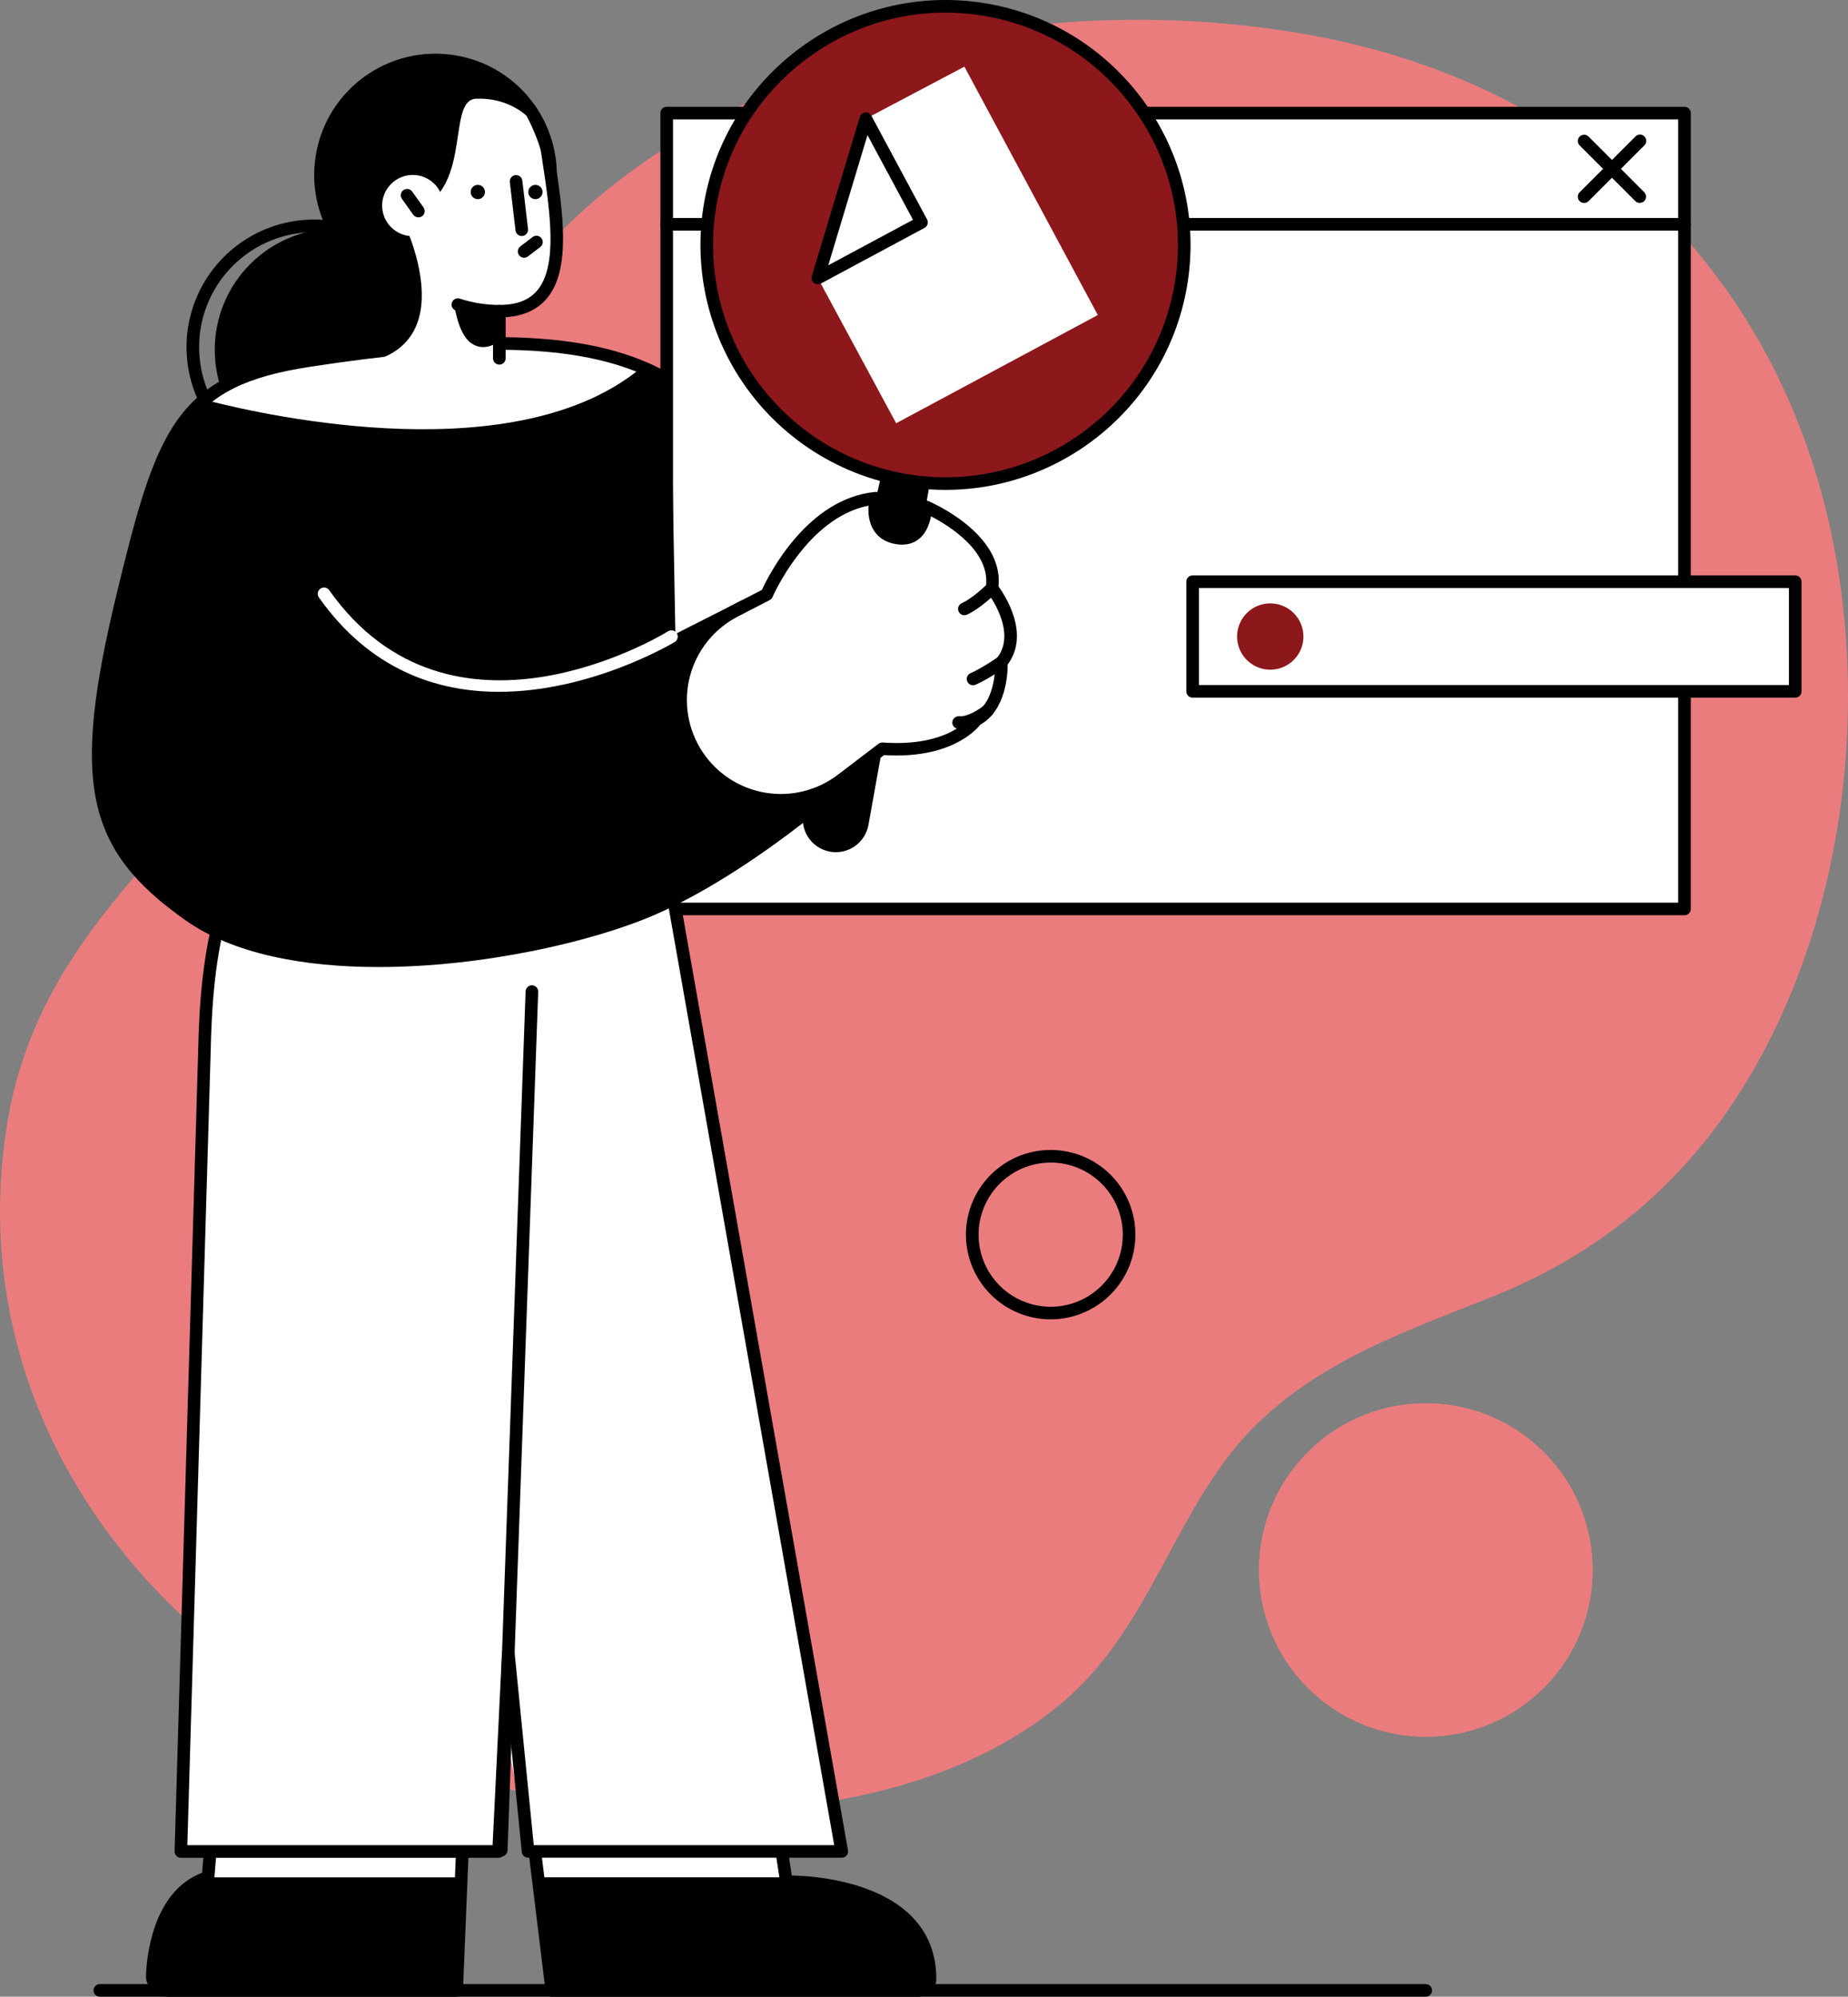
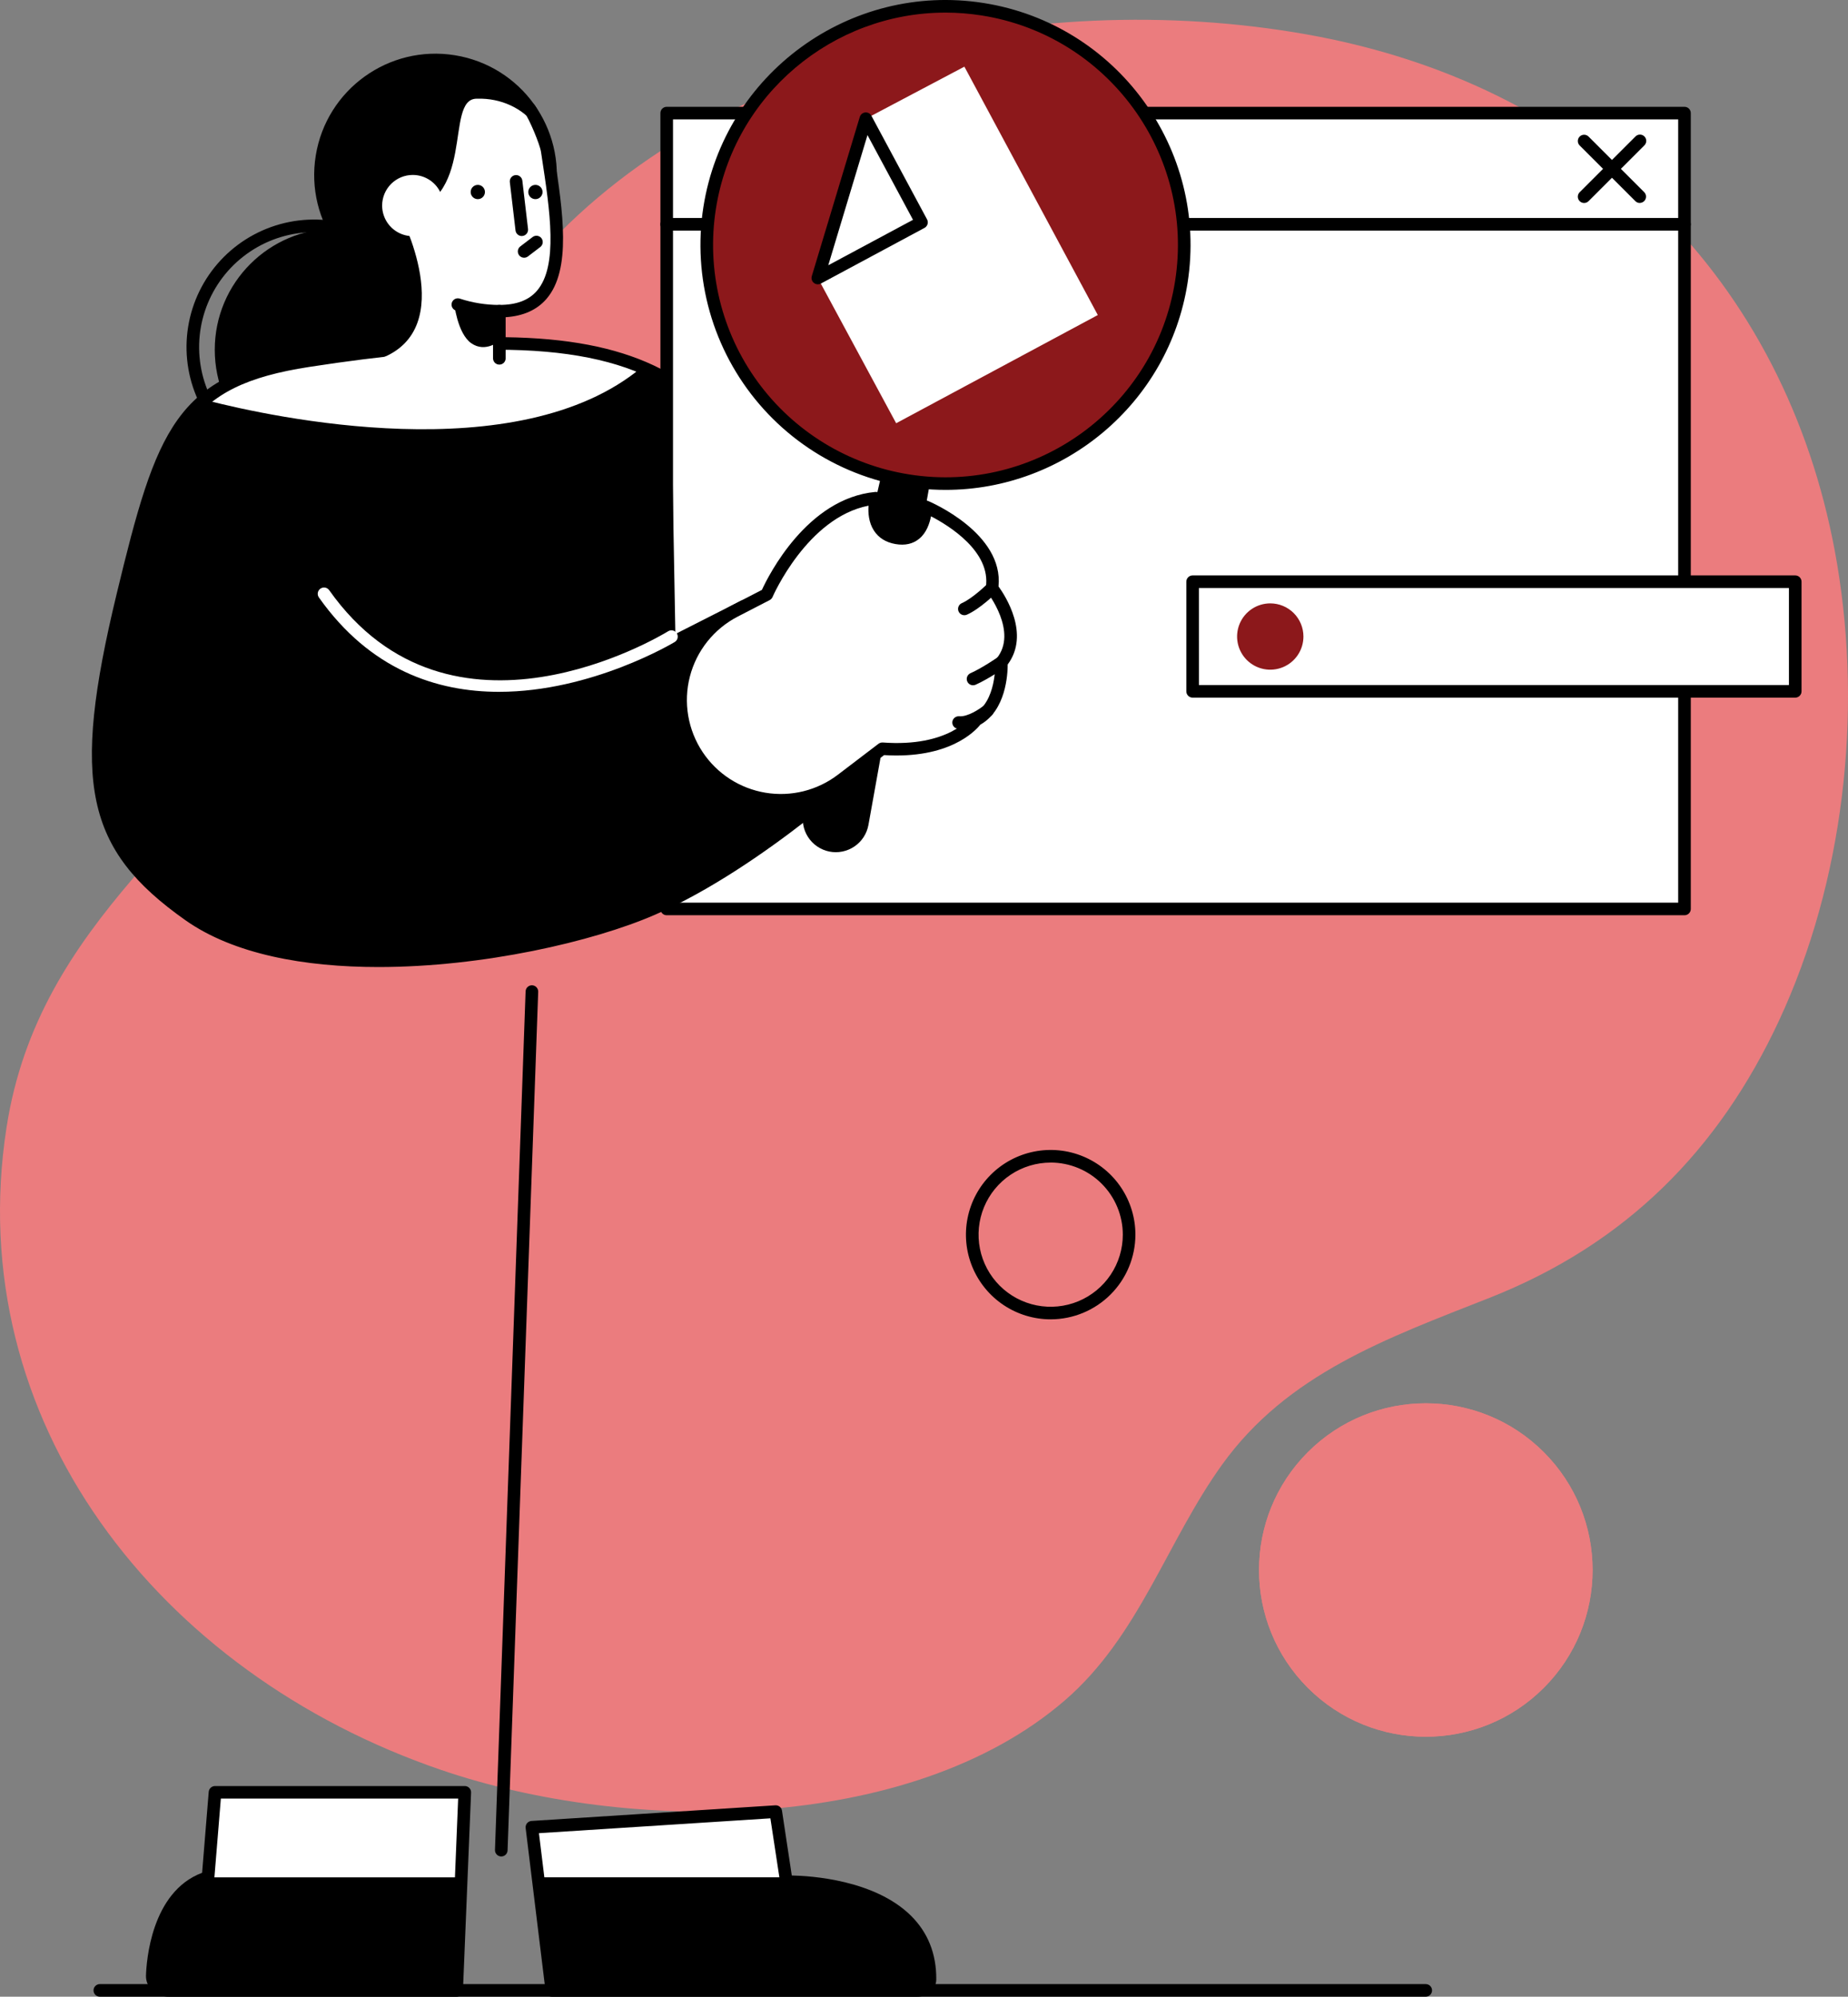
<svg xmlns="http://www.w3.org/2000/svg" width="434" height="469" viewBox="0 0 434 469" fill="none">
  <rect x="0" y="0" width="434" height="469" fill="#808080" stroke="none" />
  <g clip-path="url(#clip0_3_3950)">
    <path d="M362.546 396.462C377.843 381.17 377.843 356.377 362.546 341.085C347.25 325.793 322.449 325.793 307.152 341.085C291.856 356.377 291.856 381.17 307.152 396.462C322.449 411.754 347.25 411.754 362.546 396.462Z" fill="#EB7C7E" />
    <path d="M431.448 132.497C420.836 69.238 376.829 20.442 306.698 8.051C242.792 -3.241 164.963 13.101 123.175 63.797C100.202 91.669 92.47 125.461 73.759 155.102C48.891 194.526 9.106 215.858 1.529 264.849C-9.106 333.62 36.911 392.957 103.691 415.765C147.3 430.671 213.603 430.911 250.099 399.374C267.528 384.314 274.02 362.087 287.006 344.025C302.351 322.686 325.607 314.385 349.817 304.841C381.9 292.188 403.644 270.092 417.768 239.795C433.03 207.025 437.381 167.834 431.448 132.497Z" fill="#EB7C7E" />
    <path d="M130.402 45.658C132.924 30.13 122.376 15.5 106.844 12.979C91.311 10.459 76.676 21.003 74.155 36.531C71.634 52.058 82.181 66.689 97.713 69.209C113.246 71.73 127.881 61.185 130.402 45.658Z" fill="black" />
    <path d="M78.928 110.635C94.664 110.635 107.42 97.883 107.42 82.152C107.42 66.421 94.664 53.669 78.928 53.669C63.193 53.669 50.437 66.421 50.437 82.152C50.437 97.883 63.193 110.635 78.928 110.635Z" fill="black" />
    <path d="M73.778 111.493C67.85 111.494 62.055 109.737 57.125 106.445C52.196 103.153 48.354 98.474 46.085 92.999C43.816 87.524 43.222 81.5 44.378 75.687C45.534 69.875 48.389 64.536 52.58 60.345C56.772 56.155 62.112 53.301 67.926 52.144C73.74 50.988 79.766 51.581 85.243 53.849C90.72 56.117 95.401 59.957 98.695 64.884C101.988 69.812 103.746 75.605 103.746 81.531C103.737 89.474 100.577 97.09 94.959 102.707C89.341 108.324 81.723 111.484 73.778 111.493ZM73.778 54.527C68.435 54.526 63.212 56.11 58.77 59.077C54.327 62.043 50.864 66.26 48.819 71.195C46.775 76.129 46.239 81.558 47.281 86.797C48.323 92.035 50.895 96.847 54.673 100.624C58.45 104.401 63.264 106.973 68.503 108.015C73.743 109.058 79.175 108.523 84.111 106.479C89.047 104.435 93.266 100.974 96.234 96.534C99.202 92.093 100.786 86.872 100.786 81.531C100.778 74.372 97.929 67.509 92.866 62.447C87.803 57.385 80.938 54.537 73.778 54.527Z" fill="black" />
    <path d="M395.6 26.566H156.573V213.501H395.6V26.566Z" fill="white" />
    <path d="M395.6 54.165H156.574C156.181 54.165 155.805 54.009 155.527 53.731C155.25 53.454 155.094 53.078 155.094 52.685C155.094 52.293 155.25 51.917 155.527 51.639C155.805 51.362 156.181 51.206 156.574 51.206H395.6C395.993 51.206 396.369 51.362 396.647 51.639C396.924 51.917 397.08 52.293 397.08 52.685C397.08 53.078 396.924 53.454 396.647 53.731C396.369 54.009 395.993 54.165 395.6 54.165Z" fill="black" />
    <path d="M395.6 214.98H156.573C156.181 214.979 155.806 214.823 155.529 214.546C155.252 214.268 155.097 213.893 155.097 213.501V26.566C155.096 26.372 155.134 26.18 155.208 26C155.282 25.821 155.391 25.658 155.528 25.52C155.665 25.383 155.828 25.274 156.007 25.2C156.187 25.125 156.379 25.087 156.573 25.087H395.6C395.794 25.087 395.987 25.124 396.167 25.199C396.346 25.273 396.51 25.382 396.647 25.519C396.785 25.657 396.894 25.82 396.968 26C397.042 26.179 397.08 26.372 397.08 26.566V213.501C397.08 213.893 396.924 214.27 396.646 214.547C396.369 214.824 395.992 214.98 395.6 214.98ZM158.053 212.022H394.12V28.042H158.053V212.022Z" fill="black" />
    <path d="M385.102 47.675C384.908 47.675 384.716 47.637 384.536 47.563C384.357 47.488 384.194 47.379 384.057 47.241L370.982 34.173C370.704 33.896 370.549 33.519 370.549 33.127C370.549 32.734 370.705 32.358 370.983 32.081C371.261 31.804 371.638 31.648 372.03 31.648C372.423 31.649 372.799 31.805 373.076 32.083L386.135 45.137C386.342 45.344 386.482 45.608 386.539 45.895C386.596 46.181 386.567 46.479 386.455 46.749C386.343 47.019 386.154 47.25 385.911 47.412C385.668 47.575 385.382 47.662 385.089 47.662L385.102 47.675Z" fill="black" />
    <path d="M372.031 47.676C371.738 47.676 371.452 47.59 371.208 47.428C370.964 47.265 370.774 47.034 370.662 46.764C370.55 46.494 370.52 46.196 370.577 45.909C370.634 45.622 370.775 45.358 370.982 45.151L384.057 32.083C384.192 31.938 384.356 31.821 384.537 31.74C384.719 31.66 384.915 31.616 385.113 31.613C385.312 31.609 385.509 31.646 385.694 31.72C385.878 31.794 386.045 31.905 386.186 32.046C386.326 32.186 386.437 32.353 386.512 32.538C386.586 32.722 386.623 32.919 386.619 33.118C386.616 33.316 386.572 33.512 386.491 33.694C386.41 33.875 386.294 34.039 386.148 34.174L373.076 47.242C372.939 47.38 372.776 47.489 372.597 47.563C372.417 47.638 372.225 47.676 372.031 47.676Z" fill="black" />
    <path d="M194.743 200.016C195.759 200.221 196.805 200.221 197.821 200.016C198.836 199.812 199.801 199.407 200.659 198.825C201.516 198.244 202.249 197.497 202.814 196.629C203.379 195.761 203.766 194.789 203.951 193.77L218.42 113.291L207.118 110.99L188.725 190.624C188.489 191.636 188.459 192.686 188.636 193.71C188.812 194.734 189.192 195.713 189.753 196.588C190.314 197.464 191.044 198.218 191.901 198.807C192.758 199.395 193.724 199.807 194.743 200.016Z" fill="black" />
    <path d="M261.693 97.167C283.588 75.278 283.588 39.79 261.693 17.902C239.798 -3.987 204.299 -3.987 182.403 17.902C160.508 39.79 160.508 75.278 182.404 97.167C204.299 119.055 239.798 119.055 261.693 97.167Z" fill="#8C181B" />
    <path d="M222.084 115.067C213.769 115.072 205.552 113.276 197.998 109.803C190.444 106.329 183.732 101.26 178.325 94.945C172.919 88.63 168.945 81.219 166.678 73.222C164.41 65.225 163.904 56.831 165.192 48.619C170.125 17.279 199.623 -4.221 230.963 0.701C262.303 5.622 283.816 35.111 278.9 66.451C274.454 94.779 249.915 115.067 222.084 115.067ZM222.015 2.962C195.615 2.962 172.338 22.204 168.122 49.08C165.88 63.377 169.41 77.98 177.936 89.676C186.463 101.372 199.288 109.203 213.59 111.447C243.315 116.115 271.313 95.723 275.973 65.994C280.633 36.265 260.241 8.288 230.506 3.626C227.697 3.184 224.858 2.961 222.015 2.959V2.962Z" fill="black" />
    <path d="M257.817 73.998L210.462 99.414L192.06 65.303L203.339 27.888L226.484 15.658L257.817 73.998Z" fill="white" />
    <path d="M192.059 66.78C191.829 66.78 191.601 66.726 191.395 66.623C191.19 66.519 191.011 66.369 190.873 66.184C190.736 65.999 190.644 65.784 190.604 65.557C190.564 65.33 190.579 65.097 190.645 64.876L201.922 27.461C202.006 27.181 202.172 26.932 202.398 26.746C202.624 26.56 202.9 26.445 203.191 26.416C203.483 26.384 203.777 26.441 204.036 26.579C204.296 26.717 204.507 26.929 204.645 27.188L217.716 51.532C217.902 51.878 217.942 52.283 217.828 52.658C217.715 53.034 217.457 53.349 217.111 53.534L192.776 66.606C192.556 66.724 192.309 66.784 192.059 66.78ZM203.727 31.735L194.519 62.309L214.418 51.631L203.727 31.735Z" fill="black" />
    <path d="M421.605 136.636H280.087V162.39H421.605V136.636Z" fill="white" />
    <path d="M421.606 163.866H280.087C279.695 163.866 279.318 163.71 279.041 163.433C278.763 163.155 278.607 162.779 278.607 162.387V136.632C278.608 136.241 278.765 135.865 279.042 135.588C279.319 135.312 279.695 135.156 280.087 135.156H421.606C421.8 135.156 421.992 135.194 422.172 135.268C422.351 135.342 422.514 135.45 422.652 135.587C422.789 135.725 422.898 135.887 422.973 136.067C423.047 136.246 423.086 136.438 423.086 136.632V162.387C423.086 162.581 423.048 162.774 422.974 162.953C422.9 163.133 422.791 163.296 422.653 163.434C422.516 163.571 422.352 163.68 422.173 163.754C421.993 163.829 421.8 163.867 421.606 163.866ZM281.567 160.907H420.129V138.112H281.561L281.567 160.907Z" fill="black" />
    <path d="M306.109 149.513C306.109 151.054 305.652 152.56 304.795 153.841C303.939 155.122 302.721 156.12 301.297 156.709C299.873 157.298 298.306 157.452 296.794 157.15C295.283 156.849 293.894 156.106 292.805 155.015C291.716 153.925 290.976 152.536 290.676 151.024C290.377 149.512 290.533 147.946 291.125 146.523C291.717 145.1 292.717 143.885 294 143.031C295.283 142.177 296.791 141.722 298.332 141.725C300.396 141.727 302.375 142.549 303.833 144.009C305.292 145.47 306.11 147.449 306.109 149.513Z" fill="#8C181B" />
    <path d="M124.911 429.198L129.591 467.517H215.355C217.217 467.517 218.404 466.445 218.414 464.858C218.535 441.217 184.69 442.006 184.69 442.006L182.184 425.522L124.911 429.198Z" fill="white" />
    <path d="M215.373 468.997H129.595C129.231 468.997 128.88 468.862 128.609 468.62C128.337 468.377 128.165 468.043 128.125 467.682L123.445 429.363C123.422 429.164 123.44 428.962 123.498 428.771C123.555 428.579 123.651 428.401 123.779 428.247C123.907 428.094 124.065 427.968 124.243 427.877C124.422 427.786 124.617 427.732 124.816 427.719L182.089 424.043C182.459 424.019 182.824 424.134 183.113 424.366C183.402 424.598 183.593 424.93 183.648 425.296L185.95 440.527C190.462 440.612 205.352 441.553 213.88 449.916C217.892 453.861 219.911 458.884 219.881 464.864C219.881 467.304 218.023 468.997 215.373 468.997ZM130.903 466.038H215.356C215.948 466.058 216.928 465.887 216.935 464.848C216.961 459.703 215.241 455.39 211.824 452.027C202.814 443.17 184.911 443.479 184.724 443.479C184.368 443.474 184.024 443.346 183.752 443.118C183.479 442.889 183.294 442.573 183.227 442.223L180.925 427.101L126.572 430.589L130.903 466.038Z" fill="black" />
    <path d="M48.871 440.954L50.515 420.973H109.153L107.242 467.507H39.673C37.486 467.507 35.726 465.972 35.772 464.105C35.956 457.878 38.18 444.242 48.871 440.954Z" fill="white" />
    <path d="M107.242 468.997H39.676C38.922 469.007 38.172 468.867 37.472 468.585C36.772 468.302 36.135 467.884 35.599 467.353C35.17 466.925 34.833 466.415 34.607 465.854C34.381 465.292 34.271 464.691 34.283 464.085C34.379 460.772 35.48 444.39 47.464 439.893L49.019 420.874C49.05 420.505 49.218 420.16 49.491 419.908C49.764 419.657 50.121 419.517 50.492 419.517H109.15C109.35 419.516 109.547 419.556 109.731 419.634C109.915 419.712 110.082 419.827 110.22 419.971C110.358 420.115 110.466 420.286 110.536 420.473C110.607 420.66 110.638 420.859 110.63 421.058L108.722 467.583C108.704 467.964 108.541 468.323 108.265 468.586C107.99 468.849 107.624 468.997 107.242 468.997ZM51.867 422.462L50.344 441.086C50.321 441.381 50.209 441.662 50.024 441.893C49.838 442.124 49.588 442.294 49.305 442.381C38.348 445.748 37.342 461.12 37.249 464.158C37.249 464.367 37.291 464.574 37.372 464.766C37.454 464.959 37.573 465.133 37.723 465.279C37.982 465.529 38.288 465.725 38.623 465.856C38.958 465.987 39.316 466.05 39.676 466.042H105.818L107.598 422.462H51.867Z" fill="black" />
    <path d="M35.773 464.115C35.717 465.982 37.486 467.517 39.673 467.517H107.242L108.344 440.964H48.871C38.18 444.242 35.957 457.878 35.773 464.115Z" fill="black" />
    <path d="M129.591 467.517H215.356C217.217 467.517 218.404 466.445 218.414 464.858C218.536 441.217 184.69 442.006 184.69 442.006L184.549 440.954H126.342L129.591 467.517Z" fill="black" />
    <path d="M334.834 468.997H23.444C23.051 468.997 22.675 468.841 22.397 468.564C22.12 468.286 21.964 467.91 21.964 467.517C21.964 467.125 22.12 466.749 22.397 466.471C22.675 466.194 23.051 466.038 23.444 466.038H334.834C335.227 466.038 335.603 466.194 335.881 466.471C336.158 466.749 336.314 467.125 336.314 467.517C336.314 467.91 336.158 468.286 335.881 468.564C335.603 468.841 335.227 468.997 334.834 468.997Z" fill="black" />
-     <path d="M71.259 191.179L155.176 194.137L197.683 434.849H124.02L118.341 404.364L117.098 434.849H42.484L47.996 247.527C48.361 228.308 50.459 197.977 71.259 191.179Z" fill="white" />
-     <path d="M197.683 436.352H124.02C123.656 436.352 123.304 436.217 123.033 435.975C122.761 435.732 122.588 435.398 122.547 435.037L119.88 408.28L118.564 434.961C118.546 435.34 118.382 435.698 118.107 435.96C117.832 436.221 117.467 436.368 117.088 436.368H42.484C42.287 436.368 42.091 436.329 41.909 436.252C41.728 436.175 41.563 436.063 41.425 435.921C41.287 435.779 41.179 435.611 41.106 435.426C41.034 435.241 40.999 435.044 41.004 434.846L46.519 247.52C46.97 224.205 50.137 196.564 70.808 189.801C70.973 189.749 71.145 189.725 71.318 189.729L155.238 192.688C155.577 192.699 155.901 192.827 156.157 193.05C156.413 193.273 156.584 193.577 156.642 193.911L199.15 434.622C199.187 434.835 199.177 435.053 199.122 435.262C199.066 435.471 198.965 435.664 198.826 435.83C198.687 435.995 198.514 436.128 198.318 436.219C198.122 436.311 197.909 436.358 197.693 436.358L197.683 436.352ZM125.355 433.393H195.914L153.923 195.597L71.466 192.681C52.79 199.003 49.893 225.32 49.459 247.583L43.997 433.393H115.687L117.893 388.199C117.911 387.826 118.069 387.474 118.336 387.212C118.604 386.951 118.96 386.801 119.334 386.792C119.706 386.776 120.07 386.904 120.351 387.149C120.632 387.393 120.808 387.737 120.843 388.107L125.355 433.393Z" fill="black" />
    <path d="M117.723 436.059C117.524 436.058 117.328 436.017 117.146 435.939C116.963 435.861 116.798 435.747 116.66 435.605C116.522 435.462 116.414 435.293 116.343 435.108C116.271 434.923 116.237 434.726 116.243 434.527L123.435 232.855C123.449 232.462 123.619 232.092 123.907 231.825C124.194 231.557 124.576 231.415 124.969 231.43C125.361 231.444 125.732 231.614 125.999 231.901C126.267 232.189 126.409 232.571 126.395 232.963L119.202 434.636C119.187 435.018 119.025 435.38 118.749 435.645C118.473 435.91 118.105 436.059 117.723 436.059Z" fill="black" />
    <path d="M157.168 151.324L156.04 88.799C137.296 78.332 108.82 79.124 72.429 84.732C42.58 89.335 38.248 100.841 28.804 139.995C18.488 182.753 21.105 198.513 44.408 214.951C71.002 233.716 129.005 224.061 153.229 213.508C178.935 202.307 205.01 177.536 205.01 177.536L174.726 142.402L157.168 151.324Z" fill="black" />
    <path d="M48.732 94.085C63.56 97.889 121.567 110.654 150.733 86.264C132.093 78.529 105.561 79.614 72.439 84.719C61.936 86.337 54.264 89.358 48.732 94.085Z" fill="white" />
    <path d="M88.895 227.144C71.519 227.144 54.879 224.143 43.556 216.154C20.034 199.559 16.706 183.825 27.364 139.637C36.779 100.608 41.235 88.023 72.206 83.257C114.483 76.741 139.769 77.997 156.761 87.494C156.986 87.621 157.175 87.804 157.309 88.026C157.442 88.248 157.515 88.501 157.52 88.76L158.609 148.921L174.065 141.074C174.36 140.925 174.697 140.879 175.022 140.943C175.347 141.007 175.641 141.178 175.857 141.429L206.141 176.563C206.388 176.851 206.516 177.223 206.497 177.602C206.478 177.981 206.314 178.339 206.039 178.601C205.776 178.851 179.478 203.681 153.83 214.856C139.275 221.194 113.359 227.141 88.895 227.144ZM116.611 82.145C104.493 82.145 90.053 83.5 72.656 86.183C43.464 90.683 39.498 101.946 30.235 140.328C19.83 183.47 22.779 197.859 45.257 213.735C71.236 232.079 128.972 222.45 152.63 212.144C174.959 202.416 197.874 182.063 202.945 177.414L174.334 144.24L157.839 152.64C157.616 152.753 157.367 152.809 157.116 152.8C156.866 152.791 156.622 152.719 156.407 152.589C156.192 152.46 156.014 152.278 155.888 152.061C155.763 151.844 155.696 151.598 155.692 151.348L154.577 89.684C145.159 84.631 133.017 82.145 116.611 82.145Z" fill="black" />
    <path d="M246.748 309.894C242.813 309.894 238.966 308.727 235.693 306.541C232.421 304.356 229.87 301.249 228.364 297.614C226.858 293.979 226.464 289.979 227.232 286.12C228 282.261 229.895 278.717 232.678 275.935C235.461 273.153 239.006 271.258 242.866 270.491C246.726 269.723 250.727 270.117 254.363 271.623C257.999 273.128 261.107 275.678 263.294 278.949C265.48 282.221 266.647 286.067 266.647 290.001C266.641 295.275 264.543 300.331 260.812 304.061C257.082 307.79 252.024 309.888 246.748 309.894ZM246.748 273.074C243.398 273.074 240.124 274.068 237.338 275.929C234.553 277.79 232.383 280.435 231.101 283.53C229.819 286.624 229.484 290.029 230.138 293.313C230.792 296.598 232.406 299.615 234.775 301.983C237.144 304.351 240.163 305.963 243.448 306.617C246.734 307.27 250.14 306.934 253.235 305.652C256.33 304.371 258.975 302.2 260.836 299.415C262.698 296.631 263.691 293.357 263.691 290.008C263.687 285.516 261.901 281.21 258.725 278.034C255.549 274.858 251.241 273.072 246.748 273.067V273.074Z" fill="black" />
    <path d="M89.484 84.167C108.068 77.05 93.888 50.184 93.888 50.184C112.346 47.988 104.108 23.181 111.955 23.181H112.205C117.572 23.043 122.787 25.35 125.964 29.677C127.267 31.366 128.141 33.346 128.513 35.446C131.268 53.613 134.672 73.105 117.269 73.105V84.171L89.484 84.167Z" fill="white" />
    <path d="M117.269 85.643C117.075 85.644 116.882 85.606 116.703 85.532C116.523 85.458 116.36 85.349 116.223 85.212C116.085 85.075 115.976 84.912 115.902 84.733C115.827 84.553 115.789 84.361 115.789 84.167V73.101C115.789 72.709 115.945 72.333 116.223 72.055C116.5 71.778 116.876 71.622 117.269 71.622C121.291 71.622 124.175 70.534 126.108 68.292C131.13 62.453 129.157 49.51 127.253 36.995L127.052 35.663C126.773 33.852 124.313 27.983 123.175 26.435C123.06 26.278 122.977 26.101 122.931 25.912C122.885 25.723 122.877 25.527 122.906 25.335C122.936 25.143 123.003 24.959 123.104 24.793C123.205 24.627 123.337 24.482 123.494 24.367C123.651 24.252 123.829 24.169 124.018 24.123C124.206 24.077 124.402 24.069 124.594 24.098C124.786 24.128 124.971 24.195 125.137 24.296C125.303 24.397 125.448 24.529 125.563 24.686C126.987 26.629 129.627 32.931 129.976 35.206L130.18 36.521C132.182 49.697 134.257 63.324 128.351 70.192C126.125 72.786 122.899 74.236 118.749 74.508V84.141C118.752 84.337 118.717 84.532 118.644 84.714C118.571 84.897 118.462 85.063 118.325 85.203C118.187 85.343 118.022 85.454 117.841 85.529C117.66 85.605 117.465 85.644 117.269 85.643Z" fill="black" />
    <path d="M117.268 74.58C113.743 74.585 110.241 74.013 106.9 72.887C106.563 72.73 106.298 72.452 106.157 72.108C106.016 71.765 106.009 71.38 106.138 71.032C106.268 70.684 106.523 70.397 106.854 70.228C107.185 70.06 107.568 70.022 107.926 70.123C110.936 71.117 114.085 71.626 117.255 71.628C117.648 71.628 118.024 71.784 118.302 72.061C118.579 72.339 118.735 72.715 118.735 73.108C118.735 73.5 118.579 73.876 118.302 74.154C118.024 74.431 117.648 74.587 117.255 74.587L117.268 74.58Z" fill="black" />
    <path d="M117.269 80.094C117.269 80.094 114.003 82.931 110.691 80.63C107.38 78.329 106.637 71.109 106.637 71.109L117.269 73.082V80.094Z" fill="black" />
    <path d="M122.534 55.441C122.17 55.44 121.82 55.306 121.55 55.063C121.279 54.821 121.107 54.487 121.067 54.126L119.732 42.774C119.686 42.385 119.797 41.993 120.04 41.685C120.284 41.377 120.639 41.178 121.029 41.132C121.419 41.086 121.811 41.197 122.119 41.441C122.427 41.684 122.626 42.039 122.672 42.429L124.007 53.781C124.052 54.17 123.941 54.562 123.699 54.87C123.456 55.178 123.101 55.378 122.711 55.425L122.534 55.441Z" fill="black" />
    <path d="M110.537 45.098C110.536 45.429 110.634 45.753 110.818 46.028C111.001 46.304 111.262 46.519 111.568 46.646C111.874 46.773 112.211 46.807 112.535 46.743C112.86 46.678 113.159 46.519 113.393 46.285C113.628 46.052 113.788 45.753 113.852 45.429C113.917 45.104 113.884 44.767 113.758 44.462C113.631 44.156 113.417 43.894 113.141 43.71C112.866 43.526 112.542 43.428 112.211 43.428C111.768 43.428 111.342 43.604 111.029 43.917C110.715 44.23 110.538 44.655 110.537 45.098Z" fill="black" />
    <path d="M124.066 45.098C124.066 45.429 124.163 45.753 124.347 46.028C124.53 46.304 124.792 46.519 125.097 46.646C125.403 46.773 125.74 46.807 126.065 46.743C126.39 46.678 126.688 46.519 126.923 46.285C127.157 46.052 127.317 45.753 127.382 45.429C127.447 45.104 127.414 44.767 127.287 44.462C127.16 44.156 126.946 43.894 126.671 43.71C126.395 43.526 126.071 43.428 125.74 43.428C125.297 43.428 124.872 43.604 124.558 43.917C124.244 44.23 124.067 44.655 124.066 45.098Z" fill="black" />
    <path d="M89.744 48.283C89.744 49.706 90.166 51.096 90.956 52.278C91.746 53.46 92.87 54.382 94.184 54.926C95.498 55.47 96.944 55.613 98.339 55.335C99.734 55.058 101.016 54.373 102.022 53.367C103.027 52.362 103.712 51.081 103.99 49.686C104.267 48.291 104.125 46.846 103.581 45.532C103.036 44.218 102.115 43.096 100.932 42.305C99.749 41.515 98.359 41.094 96.936 41.094C95.029 41.094 93.199 41.851 91.851 43.2C90.502 44.548 89.744 46.377 89.744 48.283Z" fill="white" />
-     <path d="M98.257 51.055C98.022 51.055 97.789 50.999 97.579 50.892C97.37 50.784 97.188 50.628 97.05 50.437L94.42 46.752C94.3 46.594 94.213 46.414 94.165 46.223C94.116 46.031 94.106 45.831 94.136 45.636C94.166 45.44 94.234 45.253 94.338 45.084C94.441 44.916 94.578 44.77 94.739 44.655C94.9 44.54 95.082 44.458 95.275 44.415C95.468 44.371 95.668 44.367 95.863 44.403C96.057 44.438 96.243 44.512 96.409 44.62C96.574 44.728 96.716 44.868 96.827 45.033L99.458 48.715C99.687 49.032 99.781 49.428 99.719 49.815C99.658 50.202 99.445 50.548 99.129 50.779C98.876 50.962 98.57 51.059 98.257 51.055Z" fill="black" />
    <path d="M123.093 60.537C122.784 60.537 122.481 60.44 122.23 60.26C121.978 60.079 121.789 59.824 121.69 59.531C121.591 59.237 121.586 58.92 121.677 58.624C121.768 58.328 121.949 58.068 122.196 57.88L125.109 55.655C125.422 55.426 125.812 55.33 126.195 55.386C126.579 55.441 126.925 55.645 127.159 55.953C127.394 56.262 127.498 56.65 127.45 57.034C127.402 57.418 127.205 57.768 126.901 58.009L123.988 60.234C123.731 60.431 123.417 60.537 123.093 60.537Z" fill="black" />
    <path d="M117.184 162.502C102.642 162.502 86.929 157.37 74.89 140.331C74.778 140.172 74.698 139.993 74.655 139.803C74.612 139.614 74.607 139.418 74.639 139.226C74.672 139.035 74.743 138.851 74.846 138.687C74.95 138.523 75.085 138.38 75.244 138.268C75.402 138.156 75.582 138.076 75.771 138.033C75.961 137.99 76.157 137.985 76.349 138.017C76.54 138.05 76.723 138.12 76.888 138.224C77.052 138.328 77.195 138.463 77.307 138.621C105.802 178.943 154.877 149.523 156.955 148.25C157.289 148.06 157.684 148.007 158.056 148.103C158.429 148.198 158.749 148.435 158.95 148.763C159.151 149.09 159.216 149.483 159.132 149.858C159.049 150.233 158.822 150.561 158.501 150.772C158.185 150.966 138.99 162.502 117.184 162.502Z" fill="white" />
    <path d="M362.546 396.462C377.843 381.17 377.843 356.377 362.546 341.085C347.25 325.793 322.449 325.793 307.152 341.085C291.856 356.377 291.856 381.17 307.152 396.462C322.449 411.754 347.25 411.754 362.546 396.462Z" fill="#EB7C7E" />
    <path d="M172.568 143.51L180.07 139.637C180.07 139.637 189.087 118.58 205.72 117.025C205.72 117.025 203.606 125.086 210.511 126.319C217.417 127.552 217.385 119.027 217.385 119.027C217.385 119.027 234.718 126.319 232.975 138.154C232.975 138.154 241.098 148.346 235.179 155.578C235.179 155.578 235.669 165.73 229.259 169.077C229.259 169.077 223.843 177.082 207.19 175.862L197.67 183.131C195.074 185.112 192.094 186.533 188.919 187.301C185.744 188.069 182.444 188.169 179.229 187.593C176.014 187.018 172.953 185.78 170.242 183.959C167.531 182.138 165.229 179.772 163.482 177.013C161.735 174.255 160.58 171.162 160.093 167.934C159.605 164.705 159.795 161.41 160.65 158.258C161.505 155.107 163.006 152.168 165.059 149.627C167.111 147.087 169.67 145.001 172.572 143.503L172.568 143.51Z" fill="white" />
    <path d="M183.454 189.459C182.047 189.459 180.642 189.341 179.255 189.107C175.875 188.558 172.645 187.314 169.769 185.456C166.894 183.597 164.434 181.163 162.546 178.308C160.593 175.378 159.28 172.07 158.693 168.599C158.107 165.128 158.26 161.572 159.142 158.164C160.024 154.756 161.615 151.572 163.812 148.821C166.009 146.069 168.762 143.813 171.892 142.198L178.929 138.562C180.465 135.228 189.525 117.058 205.566 115.549C205.803 115.527 206.041 115.563 206.261 115.652C206.481 115.742 206.676 115.883 206.83 116.064C206.983 116.245 207.091 116.46 207.145 116.692C207.198 116.923 207.194 117.164 207.135 117.394C207.135 117.426 206.28 120.819 207.697 123.022C208.328 124.008 209.341 124.603 210.755 124.859C212.127 125.103 213.179 124.899 213.981 124.232C215.54 122.917 215.889 120.03 215.889 119.024C215.889 118.78 215.949 118.539 216.064 118.324C216.18 118.109 216.346 117.925 216.55 117.79C216.754 117.655 216.987 117.573 217.231 117.55C217.474 117.527 217.719 117.565 217.944 117.66C218.681 117.969 235.738 125.297 234.498 137.74C236.12 139.982 241.937 148.97 236.652 156.078C236.652 158.379 236.251 166.815 230.227 170.214C228.98 171.772 222.828 178.308 207.625 177.364L198.548 184.294C194.225 187.634 188.918 189.45 183.454 189.459ZM203.971 118.778C189.574 121.582 181.514 140.035 181.432 140.229C181.295 140.544 181.054 140.802 180.748 140.958L173.246 144.834C170.489 146.26 168.064 148.251 166.128 150.677C164.193 153.103 162.792 155.91 162.016 158.915C161.24 161.92 161.107 165.054 161.626 168.114C162.144 171.173 163.302 174.089 165.025 176.671C166.698 179.181 168.868 181.322 171.401 182.96C173.935 184.599 176.777 185.701 179.754 186.197C182.73 186.694 185.776 186.575 188.705 185.848C191.633 185.121 194.381 183.801 196.779 181.97L206.316 174.701C206.605 174.486 206.962 174.38 207.322 174.402C222.778 175.54 227.856 168.551 228.063 168.255C228.2 168.056 228.384 167.893 228.599 167.781C234.084 164.918 233.732 155.756 233.726 155.663C233.707 155.299 233.824 154.941 234.055 154.658C239.139 148.447 231.907 139.177 231.835 139.085C231.709 138.926 231.617 138.743 231.565 138.547C231.512 138.352 231.5 138.147 231.529 137.947C232.769 129.554 222.847 123.459 218.648 121.276C218.319 122.92 217.609 125.09 215.928 126.503C214.438 127.756 212.534 128.186 210.272 127.785C208.009 127.384 206.326 126.316 205.234 124.62C203.994 122.703 203.859 120.421 203.971 118.778Z" fill="black" />
    <path d="M226.481 144.506C226.141 144.506 225.811 144.39 225.547 144.176C225.283 143.963 225.1 143.664 225.03 143.332C224.96 142.999 225.006 142.653 225.161 142.35C225.317 142.048 225.571 141.808 225.883 141.672C228.514 140.498 231.894 137.142 231.927 137.109C232.204 136.831 232.58 136.674 232.973 136.673C233.365 136.672 233.742 136.827 234.02 137.104C234.298 137.381 234.455 137.757 234.456 138.149C234.457 138.541 234.302 138.918 234.025 139.196C233.871 139.351 230.237 142.977 227.083 144.377C226.894 144.462 226.689 144.505 226.481 144.506Z" fill="black" />
    <path d="M228.513 160.963C228.175 160.961 227.848 160.844 227.585 160.63C227.323 160.416 227.142 160.119 227.071 159.788C227.001 159.458 227.046 159.113 227.199 158.811C227.352 158.509 227.603 158.269 227.912 158.129C230.681 156.903 234.295 154.395 234.334 154.368C234.656 154.144 235.054 154.057 235.441 154.127C235.827 154.196 236.17 154.416 236.394 154.738C236.619 155.06 236.705 155.458 236.636 155.845C236.567 156.231 236.347 156.574 236.024 156.798C235.867 156.91 232.141 159.49 229.118 160.835C228.928 160.919 228.722 160.963 228.513 160.963Z" fill="black" />
    <path d="M225.488 171.211C225.327 171.211 225.159 171.211 225.008 171.191C224.617 171.158 224.255 170.972 224 170.673C223.746 170.375 223.62 169.988 223.65 169.596C223.687 169.208 223.875 168.849 224.173 168.596C224.47 168.343 224.855 168.216 225.245 168.242C227.277 168.41 230.056 166.532 230.964 165.796C231.269 165.548 231.66 165.431 232.051 165.472C232.443 165.512 232.802 165.706 233.05 166.011C233.298 166.317 233.415 166.708 233.375 167.099C233.334 167.49 233.14 167.849 232.835 168.097C232.427 168.419 228.908 171.211 225.488 171.211Z" fill="black" />
  </g>
  <defs>
    <clipPath id="clip0_3_3950">
      <rect width="434" height="469" fill="white" />
    </clipPath>
  </defs>
</svg>